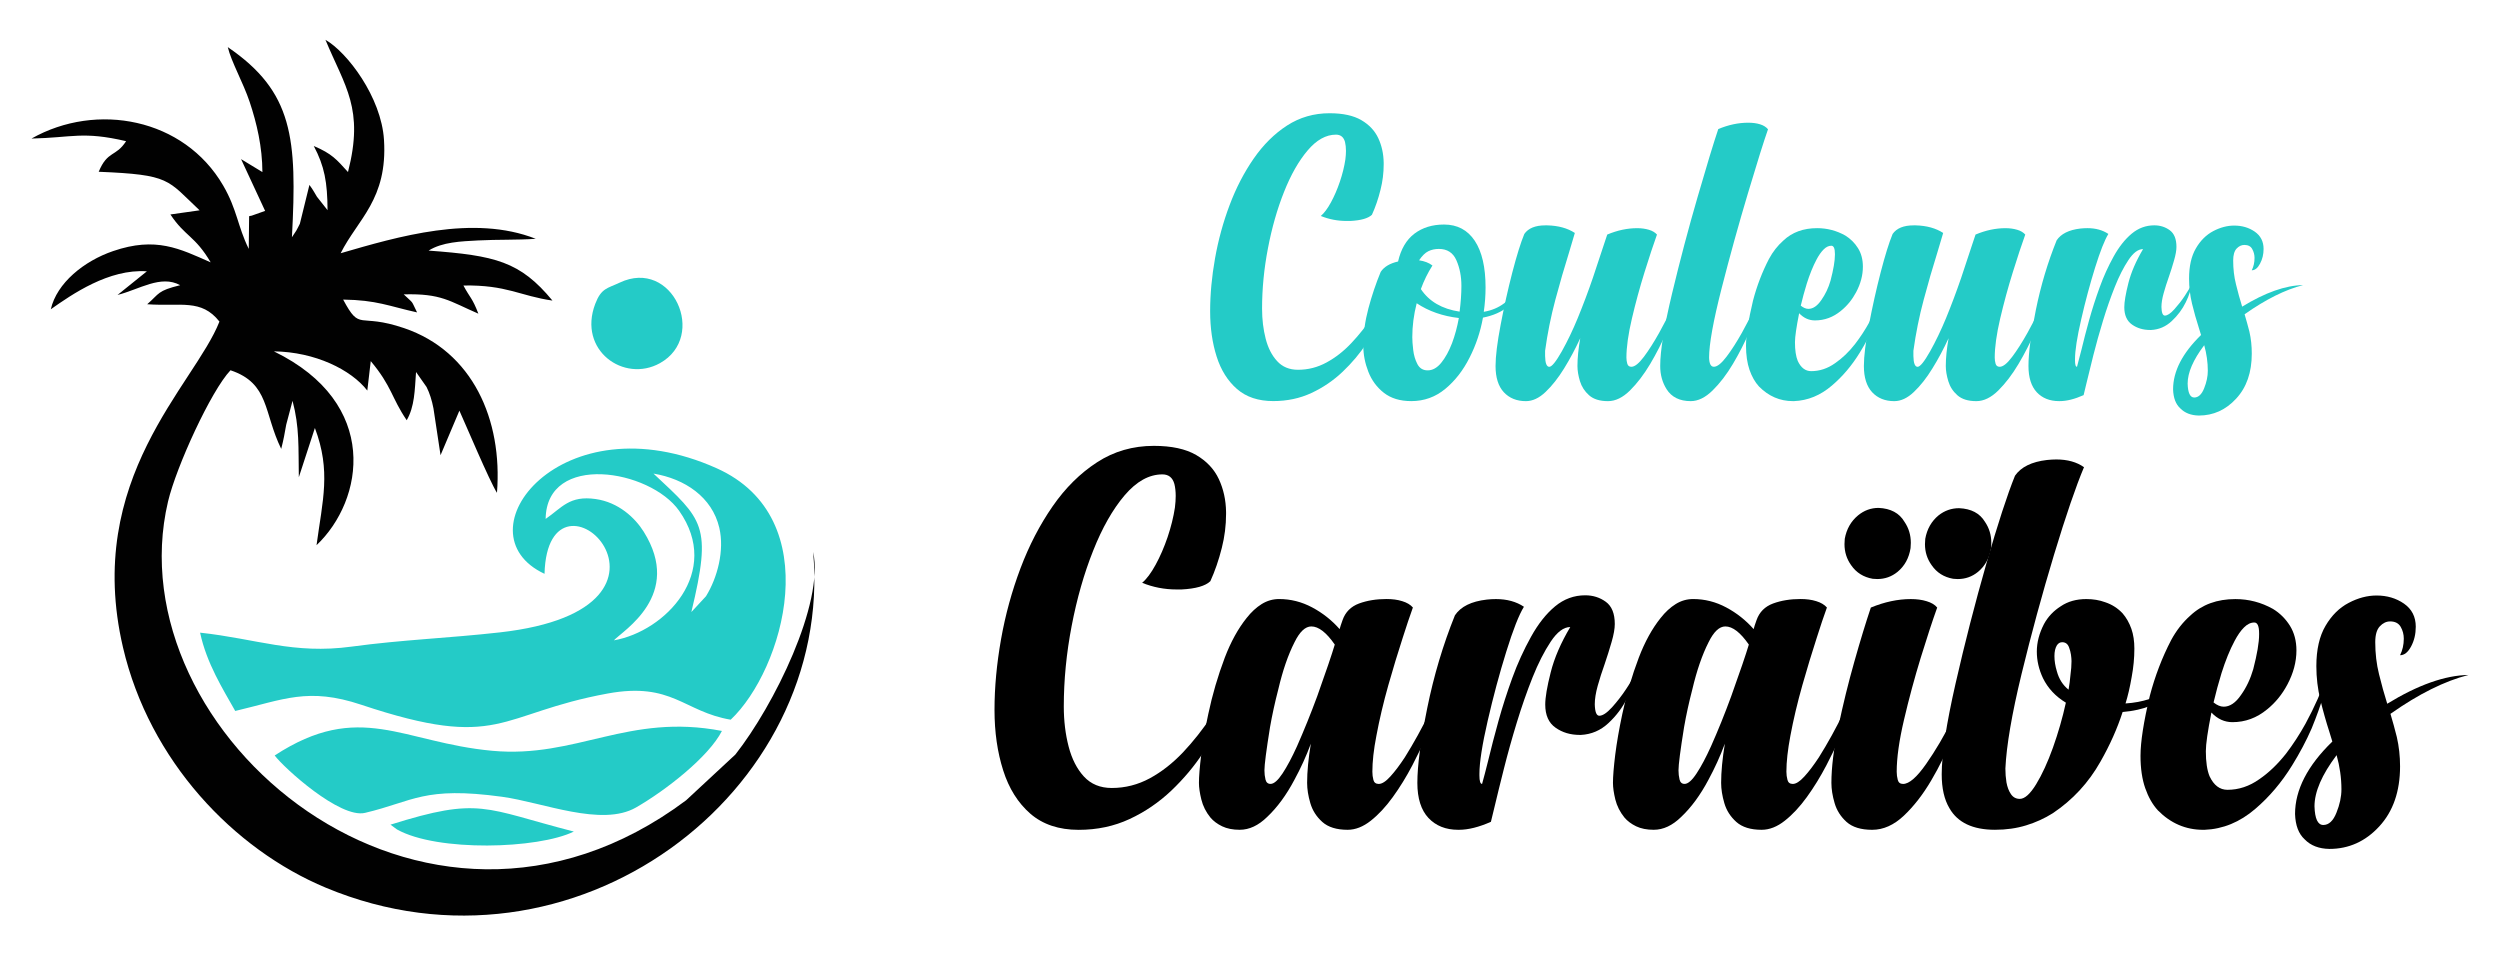
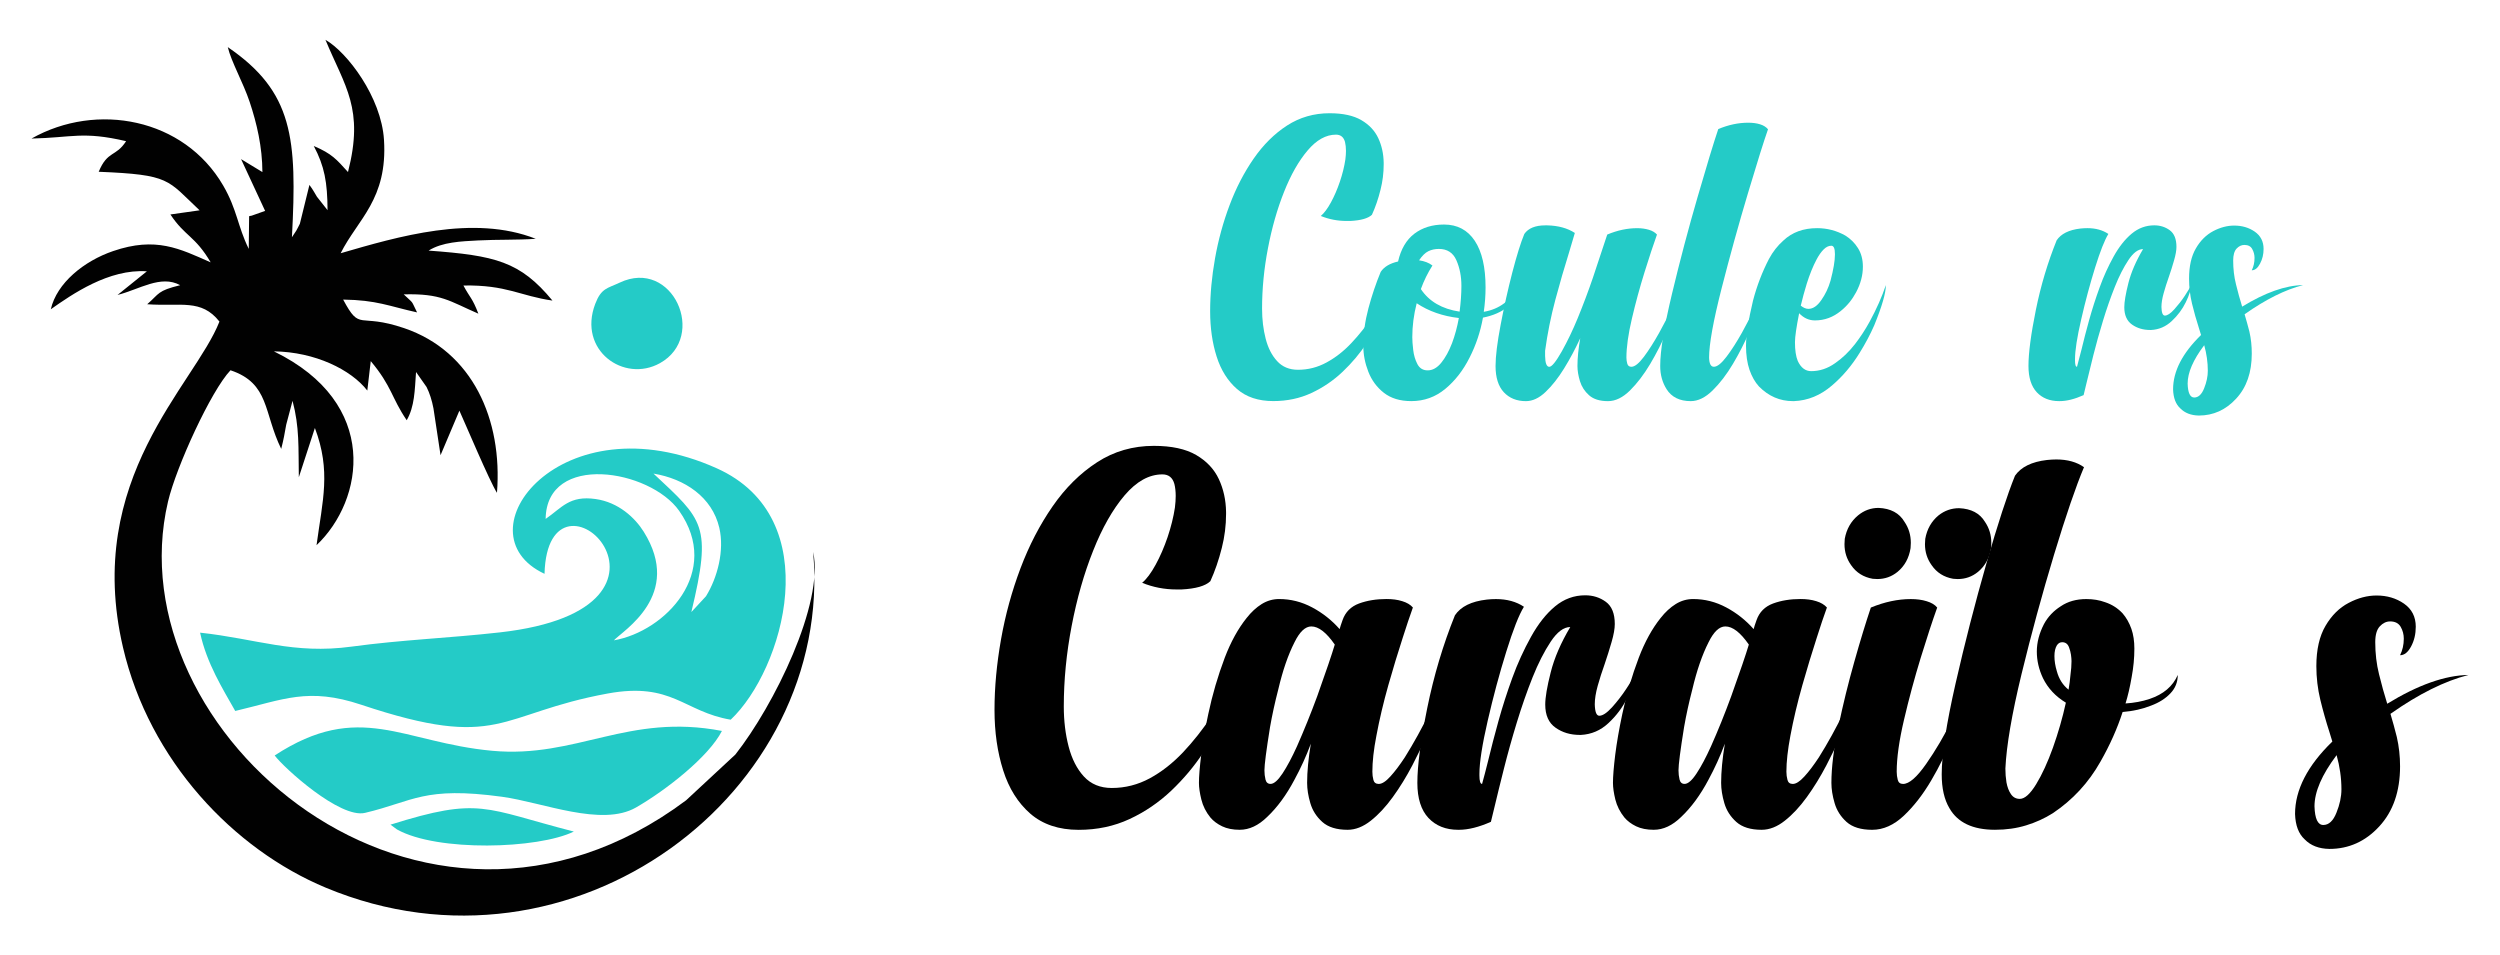
<svg xmlns="http://www.w3.org/2000/svg" version="1.1" id="Calque_1" x="0px" y="0px" width="157px" height="60px" viewBox="0 0 157 60" enable-background="new 0 0 157 60" xml:space="preserve">
  <g>
    <g>
      <g>
        <path fill="#24CBC7" d="M86.157,13.488c-0.235,0.224-0.686,0.354-1.354,0.388h-0.239c-0.568,0-1.108-0.105-1.618-0.313     c0.21-0.177,0.421-0.458,0.634-0.847c0.212-0.39,0.401-0.823,0.564-1.305c0.163-0.481,0.277-0.943,0.344-1.387     c0.026-0.201,0.039-0.384,0.039-0.551c0-0.208-0.022-0.397-0.062-0.564c-0.085-0.301-0.273-0.453-0.566-0.453     c-0.628,0-1.222,0.333-1.781,0.993c-0.56,0.659-1.054,1.528-1.48,2.602c-0.428,1.075-0.765,2.254-1.01,3.538     c-0.248,1.284-0.37,2.547-0.37,3.793c0,0.678,0.076,1.307,0.226,1.889c0.15,0.581,0.389,1.051,0.722,1.41     c0.33,0.36,0.765,0.541,1.309,0.541c0.637,0,1.234-0.153,1.794-0.46c0.562-0.305,1.081-0.711,1.561-1.222     c0.483-0.51,0.932-1.08,1.351-1.707c0.417-0.627,0.802-1.271,1.153-1.931c-0.083,0.511-0.256,1.082-0.516,1.717     c-0.258,0.637-0.599,1.277-1.025,1.926c-0.428,0.648-0.932,1.248-1.513,1.799c-0.582,0.553-1.236,0.998-1.964,1.337     c-0.726,0.338-1.525,0.507-2.395,0.507c-0.937,0-1.694-0.252-2.277-0.758c-0.58-0.505-1.009-1.186-1.279-2.038     c-0.272-0.854-0.408-1.803-0.408-2.849c0-1.061,0.102-2.168,0.308-3.323c0.205-1.153,0.51-2.267,0.916-3.343     c0.404-1.075,0.908-2.047,1.511-2.917c0.603-0.87,1.3-1.562,2.094-2.076c0.795-0.514,1.685-0.772,2.672-0.772     c0.836,0,1.502,0.145,1.994,0.433c0.494,0.288,0.848,0.667,1.066,1.136c0.218,0.468,0.329,0.982,0.338,1.542v0.1     c0,0.536-0.065,1.067-0.199,1.593C86.555,12.489,86.375,13.011,86.157,13.488z" />
        <path fill="#24CBC7" d="M88.629,25.19c-0.704,0-1.276-0.174-1.72-0.52c-0.444-0.347-0.769-0.788-0.978-1.325     c-0.209-0.535-0.315-1.078-0.315-1.63c0-0.769,0.108-1.553,0.321-2.352c0.212-0.798,0.47-1.561,0.771-2.289     c0.21-0.317,0.573-0.534,1.091-0.652c0.177-0.778,0.518-1.359,1.021-1.744c0.508-0.384,1.128-0.577,1.865-0.577     c0.835,0,1.48,0.342,1.931,1.022c0.452,0.683,0.677,1.659,0.677,2.929c0,0.494-0.037,1.002-0.112,1.53     c0.493-0.083,0.92-0.263,1.286-0.539c0.363-0.276,0.641-0.656,0.834-1.141c0,0.568-0.202,1.021-0.604,1.354     c-0.401,0.334-0.923,0.563-1.567,0.691c-0.16,0.884-0.438,1.721-0.839,2.507c-0.403,0.804-0.913,1.46-1.531,1.97     C90.142,24.935,89.432,25.19,88.629,25.19z M88.968,19.044c-0.186,0.727-0.276,1.438-0.276,2.132c0,0.2,0.018,0.467,0.057,0.796     c0.038,0.331,0.125,0.626,0.262,0.891c0.138,0.264,0.353,0.396,0.646,0.396c0.311,0,0.595-0.159,0.854-0.478     c0.258-0.317,0.484-0.727,0.677-1.229c0.185-0.494,0.326-1.021,0.428-1.581C90.602,19.855,89.719,19.545,88.968,19.044z      M89.118,16.347c0.341,0.051,0.622,0.158,0.839,0.327c-0.293,0.46-0.535,0.952-0.727,1.48c0.517,0.778,1.329,1.25,2.433,1.417     c0.074-0.576,0.113-1.117,0.113-1.619c0-0.594-0.105-1.128-0.314-1.605c-0.208-0.477-0.576-0.714-1.103-0.714     c-0.244,0-0.462,0.048-0.659,0.144C89.504,15.872,89.309,16.063,89.118,16.347z" />
        <path fill="#24CBC7" d="M102.139,22.456c0,0.135,0.019,0.264,0.056,0.389c0.038,0.126,0.124,0.189,0.257,0.189     c0.209,0,0.47-0.209,0.785-0.627c0.312-0.418,0.631-0.92,0.958-1.505c0.325-0.587,0.619-1.154,0.879-1.707     c0.258-0.552,0.448-0.982,0.564-1.291c0,0.158-0.087,0.511-0.258,1.054c-0.172,0.542-0.408,1.165-0.709,1.862     c-0.301,0.698-0.648,1.378-1.04,2.039c-0.394,0.66-0.816,1.214-1.267,1.662c-0.454,0.447-0.912,0.671-1.381,0.671     c-0.519,0-0.915-0.124-1.19-0.37c-0.278-0.246-0.467-0.542-0.572-0.884c-0.104-0.343-0.157-0.661-0.157-0.954     c0-0.502,0.059-1.083,0.176-1.744c-0.308,0.668-0.647,1.303-1.015,1.9c-0.37,0.599-0.756,1.089-1.163,1.475     c-0.404,0.385-0.816,0.577-1.234,0.577c-0.577,0-1.039-0.187-1.386-0.558c-0.346-0.373-0.521-0.922-0.521-1.649     c0-0.61,0.107-1.476,0.321-2.597c0.213-1.12,0.457-2.213,0.732-3.279c0.278-1.066,0.528-1.872,0.753-2.416     c0.251-0.36,0.69-0.54,1.318-0.54h0.125c0.694,0.017,1.272,0.176,1.73,0.477c-0.117,0.394-0.243,0.816-0.376,1.267     c-0.284,0.903-0.566,1.878-0.846,2.923c-0.28,1.045-0.496,2.115-0.646,3.211v0.327c0.008,0.452,0.096,0.678,0.264,0.678     c0.159,0,0.422-0.327,0.79-0.979c0.352-0.628,0.682-1.317,0.992-2.069c0.333-0.813,0.653-1.657,0.953-2.534     c0.284-0.845,0.519-1.552,0.703-2.12l0.201-0.603c0.636-0.268,1.261-0.401,1.881-0.401c0.267,0,0.511,0.034,0.733,0.1     c0.222,0.066,0.391,0.167,0.509,0.301c-0.225,0.628-0.488,1.417-0.783,2.37c-0.297,0.954-0.561,1.923-0.791,2.905     C102.253,20.987,102.139,21.804,102.139,22.456z" />
        <path fill="#24CBC7" d="M107.907,8.106c0.636-0.268,1.264-0.4,1.882-0.4c0.276,0,0.522,0.032,0.741,0.099     c0.217,0.067,0.384,0.172,0.501,0.314c-0.259,0.736-0.68,2.074-1.259,4.013c-0.581,1.941-1.134,3.936-1.657,5.983     c-0.522,2.049-0.784,3.496-0.784,4.34c0.009,0.386,0.109,0.578,0.3,0.578c0.21,0,0.473-0.209,0.791-0.627     c0.318-0.418,0.639-0.92,0.968-1.505c0.324-0.587,0.618-1.154,0.878-1.707c0.258-0.552,0.445-0.982,0.563-1.291     c0,0.158-0.086,0.511-0.256,1.054c-0.172,0.542-0.408,1.165-0.709,1.862c-0.302,0.698-0.647,1.378-1.041,2.039     c-0.393,0.66-0.817,1.214-1.274,1.662c-0.454,0.447-0.912,0.671-1.372,0.671c-0.695,0-1.202-0.25-1.519-0.752     c-0.267-0.427-0.399-0.911-0.399-1.455c0-0.962,0.247-2.479,0.745-4.553c0.498-2.075,1.031-4.097,1.605-6.065     C107.182,10.396,107.614,8.976,107.907,8.106z" />
        <path fill="#24CBC7" d="M116.989,16.749c0,0.535-0.141,1.071-0.426,1.606c-0.243,0.458-0.559,0.848-0.953,1.166     c-0.485,0.401-1.029,0.601-1.632,0.601c-0.376,0-0.706-0.15-0.992-0.451c-0.173,0.877-0.262,1.483-0.262,1.818     c0,0.502,0.058,0.895,0.176,1.179c0.199,0.427,0.48,0.64,0.841,0.64c0.534,0,1.037-0.167,1.504-0.501     c0.453-0.31,0.87-0.711,1.255-1.205c0.335-0.435,0.641-0.903,0.916-1.405c0.435-0.801,0.774-1.566,1.017-2.294     c0,0.492-0.243,1.333-0.728,2.522c-0.252,0.576-0.558,1.153-0.916,1.729c-0.494,0.804-1.074,1.488-1.744,2.058     c-0.72,0.618-1.514,0.944-2.383,0.978h-0.063c-0.819,0-1.53-0.306-2.133-0.917c-0.251-0.275-0.45-0.624-0.596-1.046     c-0.145-0.422-0.22-0.927-0.22-1.512c0-0.668,0.147-1.614,0.439-2.833c0.243-0.93,0.578-1.803,1.004-2.624     c0.243-0.45,0.543-0.835,0.904-1.153c0.551-0.519,1.257-0.777,2.12-0.777c0.626,0,1.217,0.154,1.768,0.463     c0.326,0.202,0.592,0.465,0.796,0.791C116.887,15.908,116.989,16.297,116.989,16.749z M115.233,15.997v-0.05     c0-0.344-0.076-0.515-0.226-0.515c-0.166,0-0.329,0.078-0.482,0.232c-0.156,0.155-0.304,0.366-0.446,0.634     c-0.226,0.426-0.431,0.933-0.615,1.517c-0.142,0.461-0.267,0.922-0.376,1.38c0.166,0.134,0.326,0.202,0.477,0.202     c0.293,0,0.563-0.185,0.814-0.552c0.25-0.352,0.445-0.758,0.578-1.218C115.141,16.926,115.233,16.381,115.233,15.997z" />
-         <path fill="#24CBC7" d="M125.269,22.456c0,0.135,0.019,0.264,0.055,0.389c0.038,0.126,0.124,0.189,0.258,0.189     c0.209,0,0.472-0.209,0.784-0.627c0.314-0.418,0.632-0.92,0.96-1.505c0.326-0.587,0.619-1.154,0.878-1.707     c0.26-0.552,0.446-0.982,0.564-1.291c0,0.158-0.085,0.511-0.256,1.054c-0.172,0.542-0.407,1.165-0.709,1.862     c-0.303,0.698-0.648,1.378-1.042,2.039c-0.392,0.66-0.815,1.214-1.266,1.662c-0.453,0.447-0.912,0.671-1.38,0.671     c-0.52,0-0.914-0.124-1.191-0.37c-0.279-0.246-0.468-0.542-0.57-0.884c-0.104-0.343-0.158-0.661-0.158-0.954     c0-0.502,0.059-1.083,0.175-1.744c-0.308,0.668-0.646,1.303-1.017,1.9c-0.366,0.599-0.755,1.089-1.161,1.475     c-0.403,0.385-0.815,0.577-1.234,0.577c-0.576,0-1.039-0.187-1.386-0.558c-0.345-0.373-0.521-0.922-0.521-1.649     c0-0.61,0.107-1.476,0.32-2.597c0.214-1.12,0.458-2.213,0.733-3.279c0.277-1.066,0.527-1.872,0.752-2.416     c0.253-0.36,0.691-0.54,1.319-0.54h0.125c0.693,0.017,1.271,0.176,1.731,0.477c-0.118,0.394-0.245,0.816-0.377,1.267     c-0.285,0.903-0.566,1.878-0.845,2.923c-0.281,1.045-0.497,2.115-0.648,3.211v0.327c0.008,0.452,0.096,0.678,0.266,0.678     c0.157,0,0.421-0.327,0.788-0.979c0.351-0.628,0.681-1.317,0.993-2.069c0.333-0.813,0.651-1.657,0.952-2.534     c0.284-0.845,0.519-1.552,0.702-2.12l0.202-0.603c0.635-0.268,1.262-0.401,1.881-0.401c0.267,0,0.511,0.034,0.734,0.1     c0.222,0.066,0.389,0.167,0.507,0.301c-0.226,0.628-0.487,1.417-0.783,2.37c-0.298,0.954-0.561,1.923-0.792,2.905     C125.382,20.987,125.269,21.804,125.269,22.456z" />
        <path fill="#24CBC7" d="M130.851,24.814c-0.563,0.251-1.064,0.376-1.506,0.376h-0.037c-0.585,0-1.052-0.187-1.4-0.558     c-0.344-0.373-0.52-0.922-0.52-1.649c0-0.819,0.155-1.993,0.464-3.519c0.309-1.526,0.745-2.982,1.306-4.372     c0.274-0.409,0.772-0.656,1.49-0.74c0.15-0.016,0.298-0.024,0.44-0.024c0.52,0,0.958,0.122,1.318,0.363     c-0.233,0.377-0.512,1.083-0.836,2.12c-0.321,1.036-0.613,2.121-0.871,3.249c-0.261,1.129-0.388,1.961-0.388,2.497v0.075     c0,0.268,0.041,0.402,0.125,0.402c0.082-0.302,0.18-0.669,0.288-1.105c0.133-0.56,0.295-1.178,0.482-1.857     c0.189-0.675,0.407-1.354,0.654-2.031c0.244-0.679,0.538-1.322,0.876-1.932c0.338-0.61,0.718-1.089,1.137-1.437     c0.417-0.347,0.892-0.521,1.417-0.521c0.366,0,0.692,0.103,0.97,0.307c0.282,0.206,0.421,0.555,0.421,1.048     c0,0.217-0.05,0.5-0.15,0.846c-0.099,0.347-0.208,0.693-0.327,1.035c-0.125,0.351-0.233,0.691-0.325,1.022     c-0.093,0.331-0.14,0.621-0.14,0.871c0.008,0.359,0.08,0.539,0.216,0.539c0.155,0,0.356-0.131,0.593-0.395     c0.235-0.264,0.46-0.544,0.657-0.846c0.202-0.301,0.33-0.527,0.39-0.677c0,0.275-0.109,0.635-0.326,1.078     c-0.215,0.443-0.512,0.84-0.884,1.186c-0.372,0.347-0.805,0.534-1.298,0.558h-0.05c-0.445,0-0.823-0.113-1.143-0.338     c-0.323-0.226-0.488-0.589-0.488-1.09c0-0.335,0.086-0.842,0.257-1.518c0.172-0.679,0.48-1.389,0.922-2.133     c-0.311,0-0.617,0.23-0.922,0.691c-0.305,0.459-0.59,1.019-0.852,1.679c-0.263,0.661-0.512,1.368-0.74,2.12     c-0.232,0.753-0.432,1.478-0.609,2.177c-0.176,0.698-0.321,1.294-0.439,1.788C130.95,24.409,130.892,24.647,130.851,24.814z" />
        <path fill="#24CBC7" d="M142.153,15.632c0,0.341-0.074,0.652-0.225,0.929c-0.145,0.275-0.321,0.414-0.518,0.414     c0.117-0.234,0.175-0.493,0.175-0.778c0-0.2-0.049-0.387-0.146-0.558c-0.092-0.172-0.259-0.257-0.491-0.257     c-0.187,0-0.347,0.078-0.491,0.231c-0.141,0.155-0.213,0.403-0.213,0.747c0,0.526,0.057,1.029,0.179,1.506     c0.115,0.475,0.244,0.94,0.385,1.392c1.446-0.887,2.723-1.338,3.829-1.354c-1.121,0.283-2.346,0.896-3.676,1.831     c0.107,0.36,0.206,0.723,0.302,1.091c0.102,0.443,0.149,0.904,0.149,1.381c0,1.178-0.325,2.122-0.982,2.828     c-0.648,0.707-1.433,1.061-2.342,1.061c-0.491-0.009-0.882-0.159-1.167-0.453c-0.284-0.259-0.435-0.657-0.451-1.193     c0-1.136,0.586-2.274,1.756-3.411c-0.046-0.15-0.088-0.3-0.139-0.452c-0.159-0.493-0.301-0.997-0.426-1.511     c-0.125-0.515-0.187-1.043-0.187-1.587c0-0.778,0.144-1.411,0.433-1.899c0.285-0.491,0.653-0.849,1.09-1.079     c0.44-0.23,0.877-0.345,1.31-0.345c0.496,0,0.925,0.127,1.295,0.383C141.964,14.803,142.153,15.165,142.153,15.632z      M137.799,24.964c0.255,0,0.467-0.191,0.62-0.576c0.155-0.385,0.232-0.753,0.232-1.104c0-0.536-0.077-1.071-0.226-1.605     c-0.694,0.918-1.041,1.722-1.041,2.408C137.4,24.672,137.537,24.964,137.799,24.964z" />
      </g>
      <g>
        <g>
          <path d="M76.01,36.499c-0.313,0.301-0.916,0.473-1.808,0.519h-0.317c-0.76,0-1.479-0.141-2.159-0.418      c0.28-0.235,0.561-0.61,0.846-1.132c0.284-0.518,0.535-1.097,0.754-1.739c0.215-0.642,0.368-1.258,0.458-1.849      c0.033-0.268,0.05-0.513,0.05-0.735c0-0.279-0.028-0.529-0.083-0.751c-0.111-0.402-0.364-0.603-0.753-0.603      c-0.837,0-1.628,0.44-2.377,1.321c-0.746,0.88-1.404,2.038-1.972,3.474c-0.571,1.431-1.019,3.003-1.348,4.716      c-0.329,1.714-0.495,3.4-0.495,5.063c0,0.903,0.102,1.742,0.303,2.516c0.201,0.777,0.521,1.405,0.96,1.884      c0.441,0.479,1.024,0.72,1.75,0.72c0.846,0,1.646-0.205,2.392-0.61c0.749-0.406,1.441-0.954,2.085-1.631      c0.64-0.679,1.239-1.439,1.798-2.276c0.557-0.838,1.069-1.695,1.54-2.577c-0.113,0.68-0.341,1.446-0.688,2.292      c-0.346,0.848-0.802,1.704-1.373,2.567c-0.569,0.866-1.241,1.666-2.016,2.403c-0.775,0.733-1.648,1.332-2.618,1.782      c-0.971,0.452-2.035,0.679-3.197,0.679c-1.249,0-2.26-0.342-3.037-1.015c-0.774-0.674-1.344-1.58-1.705-2.718      c-0.363-1.138-0.545-2.403-0.545-3.799c0-1.417,0.138-2.895,0.41-4.434c0.273-1.541,0.681-3.024,1.222-4.46      c0.541-1.434,1.213-2.729,2.017-3.89c0.803-1.16,1.734-2.082,2.795-2.768C69.958,28.342,71.146,28,72.462,28      c1.116,0,2.002,0.193,2.662,0.577c0.658,0.385,1.131,0.891,1.421,1.515c0.29,0.624,0.441,1.309,0.452,2.059v0.13      c0,0.714-0.089,1.423-0.267,2.126C76.539,35.166,76.3,35.863,76.01,36.499z" />
          <path d="M86.185,48.462c0,0.178,0.02,0.352,0.065,0.52c0.045,0.166,0.157,0.249,0.335,0.249c0.202,0,0.445-0.153,0.729-0.468      c0.284-0.31,0.588-0.713,0.911-1.206c0.557-0.892,1.082-1.842,1.573-2.85c0.491-1.011,0.842-1.785,1.055-2.319      c0,0.279-0.196,0.98-0.587,2.1c-0.388,1.123-0.914,2.313-1.57,3.573c-0.38,0.726-0.791,1.393-1.231,1.999      c-0.44,0.609-0.901,1.103-1.38,1.481c-0.48,0.379-0.965,0.57-1.454,0.57c-0.692,0-1.224-0.165-1.59-0.493      c-0.369-0.331-0.619-0.723-0.753-1.183c-0.134-0.455-0.201-0.88-0.201-1.271c0-0.703,0.077-1.521,0.234-2.461      c-0.289,0.782-0.636,1.54-1.037,2.277c-0.501,0.947-1.071,1.724-1.707,2.324c-0.547,0.535-1.121,0.806-1.724,0.806      c-0.434,0-0.802-0.074-1.104-0.219c-0.301-0.146-0.548-0.328-0.737-0.553c-0.279-0.344-0.468-0.722-0.568-1.129      c-0.101-0.408-0.151-0.755-0.151-1.046c0-0.402,0.047-0.986,0.142-1.758c0.096-0.77,0.243-1.623,0.444-2.561      c0.256-1.216,0.603-2.397,1.037-3.546c0.379-0.992,0.838-1.824,1.373-2.492c0.29-0.369,0.605-0.66,0.945-0.872      c0.341-0.211,0.705-0.315,1.096-0.315c0.725,0,1.417,0.175,2.075,0.526c0.657,0.35,1.233,0.806,1.723,1.363      c0.011-0.044,0.033-0.121,0.067-0.227c0.033-0.107,0.073-0.219,0.118-0.342c0.177-0.503,0.523-0.851,1.036-1.041      c0.513-0.188,1.089-0.28,1.725-0.28c0.369,0,0.696,0.043,0.987,0.135c0.29,0.088,0.513,0.22,0.668,0.398      c-0.189,0.524-0.401,1.154-0.636,1.893c-0.301,0.925-0.603,1.919-0.904,2.978c-0.312,1.103-0.562,2.164-0.751,3.178      C86.266,47.086,86.185,47.839,86.185,48.462z M83.824,40.48c-0.523-0.757-1.015-1.14-1.472-1.14      c-0.379,0-0.73,0.331-1.054,0.989c-0.403,0.79-0.744,1.779-1.021,2.962c-0.212,0.815-0.384,1.604-0.519,2.375      c-0.233,1.451-0.351,2.353-0.351,2.712c0,0.199,0.021,0.393,0.066,0.577c0.045,0.182,0.151,0.274,0.318,0.274      c0.212,0,0.462-0.217,0.754-0.659c0.29-0.44,0.591-1.008,0.904-1.697c0.444-1.004,0.869-2.056,1.272-3.147      C83.266,42.198,83.635,41.114,83.824,40.48z" />
          <path d="M93.629,51.61c-0.747,0.331-1.417,0.501-2.008,0.501h-0.049c-0.781,0-1.403-0.251-1.867-0.745      c-0.462-0.495-0.695-1.231-0.695-2.201c0-1.094,0.208-2.658,0.62-4.694c0.413-2.035,0.993-3.98,1.74-5.831      c0.368-0.548,1.031-0.874,1.991-0.985c0.201-0.024,0.396-0.033,0.586-0.033c0.691,0,1.276,0.161,1.756,0.483      c-0.312,0.501-0.683,1.446-1.112,2.83c-0.43,1.38-0.818,2.827-1.164,4.332c-0.346,1.505-0.519,2.617-0.519,3.329v0.101      c0,0.359,0.056,0.534,0.167,0.534c0.112-0.399,0.24-0.89,0.384-1.47c0.179-0.747,0.394-1.574,0.644-2.477      c0.251-0.905,0.542-1.807,0.87-2.711s0.72-1.762,1.173-2.578c0.451-0.815,0.955-1.453,1.515-1.917      c0.557-0.461,1.188-0.693,1.89-0.693c0.491,0,0.923,0.137,1.298,0.411c0.372,0.272,0.56,0.736,0.56,1.394      c0,0.291-0.066,0.668-0.202,1.133c-0.132,0.462-0.279,0.921-0.434,1.38c-0.169,0.469-0.312,0.924-0.436,1.363      c-0.123,0.442-0.185,0.83-0.185,1.163c0.012,0.482,0.106,0.72,0.285,0.72c0.211,0,0.476-0.178,0.795-0.526      c0.317-0.352,0.61-0.729,0.876-1.13c0.27-0.402,0.441-0.702,0.521-0.904c0,0.368-0.147,0.85-0.436,1.439      c-0.291,0.591-0.684,1.118-1.18,1.58c-0.496,0.465-1.074,0.711-1.731,0.745h-0.067c-0.591,0-1.099-0.151-1.522-0.451      c-0.436-0.303-0.652-0.787-0.652-1.457c0-0.445,0.113-1.119,0.343-2.021c0.228-0.905,0.637-1.853,1.229-2.846      c-0.413,0-0.824,0.308-1.229,0.919c-0.408,0.616-0.787,1.361-1.14,2.243c-0.351,0.881-0.68,1.824-0.987,2.828      c-0.307,1.004-0.576,1.97-0.811,2.904c-0.234,0.929-0.43,1.723-0.585,2.381C93.764,51.067,93.685,51.387,93.629,51.61z" />
          <path d="M112.186,48.462c0,0.178,0.022,0.352,0.068,0.52c0.044,0.166,0.155,0.249,0.334,0.249c0.2,0,0.442-0.153,0.728-0.468      c0.285-0.31,0.588-0.713,0.912-1.206c0.559-0.892,1.082-1.842,1.572-2.85c0.493-1.011,0.844-1.785,1.054-2.319      c0,0.279-0.193,0.98-0.585,2.1c-0.39,1.123-0.914,2.313-1.572,3.573c-0.38,0.726-0.791,1.393-1.23,1.999      c-0.441,0.609-0.901,1.103-1.382,1.481c-0.479,0.379-0.964,0.57-1.454,0.57c-0.692,0-1.222-0.165-1.59-0.493      c-0.369-0.331-0.62-0.723-0.753-1.183c-0.133-0.455-0.201-0.88-0.201-1.271c0-0.703,0.079-1.521,0.234-2.461      c-0.291,0.782-0.637,1.54-1.036,2.277c-0.503,0.947-1.072,1.724-1.708,2.324c-0.546,0.535-1.12,0.806-1.723,0.806      c-0.435,0-0.805-0.074-1.105-0.219c-0.301-0.146-0.547-0.328-0.736-0.553c-0.278-0.344-0.468-0.722-0.57-1.129      c-0.099-0.408-0.149-0.755-0.149-1.046c0-0.402,0.047-0.986,0.141-1.758c0.097-0.77,0.245-1.623,0.444-2.561      c0.256-1.216,0.603-2.397,1.038-3.546c0.379-0.992,0.837-1.824,1.372-2.492c0.29-0.369,0.605-0.66,0.946-0.872      c0.339-0.211,0.705-0.315,1.096-0.315c0.724,0,1.416,0.175,2.074,0.526c0.658,0.35,1.233,0.806,1.724,1.363      c0.01-0.044,0.033-0.121,0.065-0.227c0.034-0.107,0.074-0.219,0.118-0.342c0.178-0.503,0.524-0.851,1.039-1.041      c0.512-0.188,1.086-0.28,1.722-0.28c0.37,0,0.698,0.043,0.988,0.135c0.29,0.088,0.512,0.22,0.669,0.398      c-0.191,0.524-0.402,1.154-0.636,1.893c-0.301,0.925-0.602,1.919-0.904,2.978c-0.312,1.103-0.563,2.164-0.753,3.178      C112.27,47.086,112.186,47.839,112.186,48.462z M109.827,40.48c-0.525-0.757-1.015-1.14-1.474-1.14      c-0.379,0-0.729,0.331-1.053,0.989c-0.402,0.79-0.742,1.779-1.021,2.962c-0.212,0.815-0.385,1.604-0.519,2.375      c-0.235,1.451-0.35,2.353-0.35,2.712c0,0.199,0.022,0.393,0.066,0.577c0.043,0.182,0.15,0.274,0.317,0.274      c0.212,0,0.463-0.217,0.753-0.659c0.291-0.44,0.591-1.008,0.903-1.697c0.448-1.004,0.871-2.056,1.271-3.147      C109.268,42.198,109.637,41.114,109.827,40.48z" />
          <path d="M119.113,48.462c0,0.178,0.022,0.352,0.068,0.52c0.044,0.166,0.156,0.249,0.334,0.249c0.378,0,0.861-0.417,1.446-1.255      c0.585-0.835,1.142-1.78,1.666-2.835c0.523-1.054,0.908-1.97,1.154-2.753c0,0.235-0.102,0.714-0.309,1.439      c-0.207,0.725-0.494,1.554-0.862,2.478c-0.37,0.927-0.811,1.829-1.331,2.71c-0.518,0.881-1.09,1.617-1.715,2.208      c-0.625,0.59-1.288,0.889-1.992,0.889c-0.704,0-1.237-0.165-1.607-0.493c-0.366-0.331-0.618-0.723-0.751-1.183      c-0.135-0.455-0.202-0.88-0.202-1.271c0-0.972,0.146-2.146,0.437-3.531c0.29-1.384,0.624-2.744,1.004-4.083      c0.377-1.337,0.724-2.47,1.036-3.396c0.86-0.354,1.695-0.533,2.51-0.533c0.369,0,0.7,0.043,0.995,0.135      c0.295,0.088,0.518,0.22,0.662,0.398c-0.301,0.838-0.647,1.893-1.038,3.163c-0.389,1.272-0.738,2.563-1.044,3.874      C119.266,46.503,119.113,47.592,119.113,48.462z M117.608,36.348c-0.58-0.102-1.033-0.384-1.357-0.855      c-0.278-0.389-0.417-0.828-0.417-1.321c0-0.109,0.006-0.223,0.017-0.333c0.11-0.614,0.39-1.104,0.836-1.474      c0.379-0.311,0.808-0.469,1.289-0.469c0.759,0.035,1.3,0.322,1.623,0.871c0.268,0.391,0.401,0.831,0.401,1.324      c0,0.108-0.006,0.22-0.017,0.333c-0.099,0.624-0.372,1.121-0.818,1.489c-0.37,0.301-0.792,0.451-1.272,0.451      C117.803,36.364,117.708,36.358,117.608,36.348z M122.661,36.348c-0.58-0.102-1.032-0.384-1.354-0.855      c-0.28-0.389-0.419-0.828-0.419-1.321c0-0.097,0.006-0.209,0.018-0.333c0.11-0.614,0.388-1.104,0.836-1.474      c0.38-0.299,0.808-0.451,1.288-0.451c0.759,0.032,1.299,0.316,1.624,0.854c0.267,0.391,0.4,0.831,0.4,1.324      c0,0.108-0.004,0.22-0.017,0.333c-0.1,0.624-0.375,1.121-0.819,1.489c-0.369,0.301-0.793,0.451-1.271,0.451      C122.856,36.364,122.762,36.358,122.661,36.348z" />
          <path d="M126.542,29.874c0.38-0.547,1.05-0.876,2.009-0.987c0.211-0.021,0.406-0.033,0.585-0.033      c0.703,0,1.283,0.162,1.739,0.486c-0.5,1.181-1.13,3.014-1.883,5.5c-0.752,2.489-1.432,4.989-2.041,7.497      c-0.608,2.51-0.945,4.485-1.013,5.925c0,0.3,0.022,0.592,0.067,0.87c0.055,0.301,0.15,0.551,0.284,0.743      c0.134,0.196,0.319,0.295,0.552,0.295c0.313,0,0.656-0.309,1.03-0.922c0.373-0.612,0.726-1.381,1.055-2.299      c0.328-0.923,0.6-1.862,0.81-2.822c-0.646-0.389-1.126-0.902-1.437-1.537c-0.258-0.547-0.387-1.104-0.387-1.673      s0.15-1.146,0.451-1.728c0.246-0.454,0.598-0.827,1.055-1.117c0.446-0.302,0.982-0.451,1.606-0.451      c0.423,0,0.821,0.065,1.188,0.201c0.425,0.142,0.788,0.377,1.088,0.698c0.233,0.271,0.417,0.594,0.552,0.974      c0.124,0.355,0.186,0.77,0.186,1.238c0,0.592-0.057,1.188-0.17,1.789c-0.109,0.637-0.239,1.188-0.385,1.656      c0.539-0.035,1.04-0.126,1.507-0.282c0.873-0.293,1.463-0.794,1.773-1.508c0,0.448-0.153,0.832-0.46,1.154      c-0.307,0.325-0.71,0.583-1.213,0.77c-0.534,0.214-1.131,0.348-1.79,0.403c-0.334,1.036-0.798,2.074-1.389,3.112      c-0.748,1.329-1.747,2.409-2.996,3.244c-0.513,0.325-1.07,0.577-1.672,0.762c-0.603,0.186-1.256,0.278-1.959,0.278      c-1.394,0-2.347-0.453-2.861-1.356c-0.325-0.546-0.484-1.256-0.484-2.126c0-1.25,0.289-3.149,0.869-5.697      c0.58-2.548,1.228-5.065,1.942-7.557C125.465,32.889,126.063,31.055,126.542,29.874z M129.905,43.311      c0.055-0.316,0.095-0.615,0.118-0.905c0.045-0.322,0.068-0.62,0.068-0.887c0-0.111-0.013-0.246-0.034-0.404      c-0.022-0.152-0.062-0.303-0.118-0.451c-0.079-0.223-0.223-0.333-0.435-0.333c-0.134,0-0.246,0.063-0.334,0.199      c-0.101,0.169-0.151,0.391-0.151,0.67c0,0.305,0.05,0.621,0.151,0.954C129.303,42.646,129.549,43.029,129.905,43.311z" />
-           <path d="M144.216,40.849c0,0.715-0.191,1.43-0.57,2.142c-0.324,0.612-0.748,1.135-1.271,1.557      c-0.648,0.536-1.373,0.804-2.175,0.804c-0.502,0-0.942-0.201-1.324-0.604c-0.233,1.172-0.349,1.98-0.349,2.428      c0,0.669,0.078,1.194,0.232,1.57c0.268,0.57,0.643,0.854,1.124,0.854c0.71,0,1.38-0.223,2.005-0.668      c0.602-0.413,1.158-0.949,1.678-1.608c0.443-0.581,0.848-1.205,1.219-1.874c0.58-1.07,1.031-2.092,1.355-3.062      c0,0.657-0.324,1.78-0.971,3.363c-0.336,0.771-0.744,1.539-1.221,2.31c-0.66,1.071-1.436,1.986-2.326,2.745      c-0.962,0.824-2.02,1.261-3.179,1.306h-0.083c-1.095,0-2.044-0.409-2.846-1.223c-0.337-0.37-0.599-0.834-0.795-1.396      c-0.195-0.563-0.295-1.236-0.295-2.019c0-0.89,0.197-2.149,0.586-3.781c0.325-1.238,0.77-2.403,1.339-3.496      c0.325-0.601,0.725-1.115,1.203-1.539c0.739-0.693,1.681-1.036,2.83-1.036c0.838,0,1.623,0.205,2.361,0.618      c0.436,0.265,0.789,0.619,1.063,1.053C144.077,39.73,144.216,40.247,144.216,40.849z M141.872,39.844v-0.067      c0-0.456-0.1-0.684-0.301-0.684c-0.226,0-0.438,0.102-0.646,0.309c-0.208,0.206-0.403,0.486-0.592,0.846      c-0.304,0.568-0.575,1.243-0.822,2.023c-0.189,0.615-0.354,1.229-0.5,1.843c0.222,0.176,0.435,0.266,0.637,0.266      c0.387,0,0.752-0.243,1.087-0.736c0.334-0.467,0.591-1.008,0.769-1.622C141.747,41.082,141.872,40.359,141.872,39.844z" />
          <path d="M151.71,39.359c0,0.457-0.096,0.87-0.293,1.238s-0.426,0.551-0.693,0.551c0.154-0.311,0.234-0.658,0.234-1.036      c0-0.269-0.063-0.515-0.193-0.743s-0.352-0.344-0.662-0.344c-0.246,0-0.461,0.105-0.652,0.31      c-0.191,0.206-0.285,0.536-0.285,0.995c0,0.703,0.078,1.372,0.236,2.007c0.154,0.636,0.328,1.255,0.516,1.858      c1.934-1.184,3.635-1.786,5.105-1.808c-1.496,0.381-3.129,1.193-4.902,2.442c0.145,0.482,0.277,0.966,0.4,1.457      c0.135,0.591,0.203,1.204,0.203,1.84c0,1.574-0.438,2.832-1.307,3.774c-0.869,0.943-1.914,1.412-3.129,1.412      c-0.658-0.009-1.178-0.21-1.555-0.601c-0.381-0.348-0.58-0.876-0.604-1.591c0-1.516,0.779-3.033,2.342-4.551      c-0.055-0.2-0.117-0.401-0.184-0.6c-0.213-0.659-0.402-1.332-0.57-2.019c-0.166-0.688-0.25-1.394-0.25-2.117      c0-1.036,0.193-1.882,0.578-2.535c0.383-0.652,0.869-1.134,1.455-1.438c0.584-0.308,1.166-0.462,1.75-0.462      c0.656,0,1.23,0.17,1.721,0.51C151.464,38.253,151.71,38.735,151.71,39.359z M145.903,51.809c0.344,0,0.623-0.256,0.826-0.771      c0.207-0.513,0.313-1.001,0.313-1.471c0-0.713-0.104-1.428-0.303-2.144c-0.926,1.229-1.389,2.301-1.389,3.215      C145.374,51.42,145.558,51.809,145.903,51.809z" />
        </g>
      </g>
    </g>
    <g>
      <path fill-rule="evenodd" clip-rule="evenodd" fill="#24CBC7" d="M34.196,36.036c0.208-7.929,10.731,2.161-2.814,3.679    c-3.207,0.36-6.092,0.458-9.305,0.893c-3.654,0.496-5.973-0.494-9.511-0.877c0.408,1.923,1.438,3.551,2.206,4.918    c3.031-0.713,4.577-1.506,7.914-0.391c8.769,2.928,8.551,0.565,15.477-0.705c4.05-0.742,4.779,1.147,7.725,1.644    c3.312-3.128,6.102-12.655-0.874-15.787C35.245,25.026,28.729,33.481,34.196,36.036 M43.417,38.437    c1.316-5.478,0.74-5.775-2.377-8.695c1.963,0.325,3.681,1.471,4.132,3.401c0.333,1.421-0.112,3.128-0.835,4.3L43.417,38.437z     M34.266,32.588c0.055-4.19,6.547-3.117,8.384-0.51c2.705,3.841-0.865,7.572-4.099,8.136c0.572-0.616,4.365-2.842,1.875-6.822    c-0.546-0.874-1.582-1.847-3.015-2.052C35.757,31.101,35.292,31.882,34.266,32.588z M17.25,47.443    c0.584,0.784,4.103,3.977,5.674,3.605c3.054-0.723,3.683-1.682,8.603-1.011c2.556,0.349,6.257,1.913,8.414,0.673    c1.889-1.086,4.579-3.197,5.396-4.807c-5.881-1.135-9.128,1.734-14.421,1.247C25.271,46.631,22.59,43.958,17.25,47.443z     M38.914,17.75c-0.766,0.363-1.153,0.337-1.532,1.33c-1.112,2.917,1.799,4.987,4.063,3.726    C44.446,21.134,42.237,16.175,38.914,17.75z M24.522,51.789l0.41,0.301c2.535,1.42,8.865,1.227,11.105,0.132    C30.379,50.77,30.172,50.014,24.522,51.789z" />
      <path fill-rule="evenodd" clip-rule="evenodd" fill="#010101" d="M21.854,10.804c-0.729-0.803-1.002-1.145-2.149-1.637    c0.675,1.277,0.856,2.273,0.865,4.033l-0.668-0.847c-0.075-0.107-0.214-0.4-0.47-0.741l-0.6,2.439    c-0.04,0.091-0.184,0.357-0.225,0.433l-0.274,0.415c0.332-6.226,0.079-9.134-4.029-11.94c0.229,0.942,0.968,2.227,1.373,3.437    c0.455,1.36,0.796,2.836,0.802,4.41l-1.34-0.813l1.511,3.252l-0.846,0.299c-0.024,0.006-0.108,0.014-0.159,0.034l-0.023,2.053    c-0.706-1.435-0.725-2.462-1.605-3.978c-2.46-4.233-7.952-5.263-12.038-2.952c2.567-0.056,3.206-0.473,5.94,0.164    c-0.642,1.006-1.161,0.572-1.72,1.922c4.524,0.186,4.281,0.492,6.336,2.421l-1.833,0.26c0.916,1.387,1.543,1.333,2.529,3.008    c-1.948-0.859-3.436-1.631-6.128-0.708C5.274,16.394,3.57,17.77,3.19,19.422c1.335-0.938,3.646-2.549,6.034-2.383l-1.843,1.484    c1.353-0.339,2.722-1.285,3.934-0.613c-1.448,0.356-1.286,0.515-2.071,1.197c2.123,0.151,3.39-0.36,4.537,1.088    c-1.561,3.985-8.534,9.845-6.057,20.463c1.66,7.113,6.946,12.676,12.742,15.092c15.504,6.46,31.933-5.956,30.601-21.087    c0.697,3.228-2.459,9.642-4.886,12.722l-3.097,2.877c-16.577,12.381-35.959-4.268-32.531-18.77    c0.518-2.19,2.706-6.961,3.922-8.239c2.467,0.828,2.067,2.657,3.185,4.938c0.167-0.665,0.201-0.899,0.314-1.521l0.397-1.497    c0.443,1.659,0.363,2.938,0.395,4.798l1.009-3.093c1.022,2.713,0.485,4.53,0.103,7.361c2.979-2.826,4.029-8.91-2.678-12.174    c2.589,0.036,4.845,1.149,5.867,2.463l0.216-1.85c1.341,1.603,1.291,2.291,2.259,3.713c0.496-0.869,0.502-1.852,0.585-3.029    l0.66,0.94c0.194,0.382,0.339,0.846,0.434,1.344l0.445,2.941l1.184-2.798c0.408,0.897,1.879,4.396,2.36,5.161    c0.362-4.602-1.537-8.884-5.83-10.343c-2.922-0.993-2.73,0.263-3.83-1.793c2.115,0.029,2.871,0.413,4.642,0.805    c-0.411-0.83-0.163-0.485-0.837-1.133c2.372-0.061,2.85,0.418,4.687,1.213c-0.382-1.004-0.519-0.977-0.939-1.769    c2.724-0.048,3.565,0.658,5.591,0.946c-2.031-2.459-3.585-2.83-7.778-3.138c0.863-0.542,2.04-0.581,3.108-0.638    c1.223-0.065,2.407-0.019,3.622-0.103c-3.921-1.546-8.672-0.132-12.253,0.907c1.072-2.141,2.956-3.383,2.722-7.12    C23.949,6.101,21.8,3.274,20.438,2.5C21.667,5.456,22.878,6.814,21.854,10.804z" />
    </g>
  </g>
</svg>